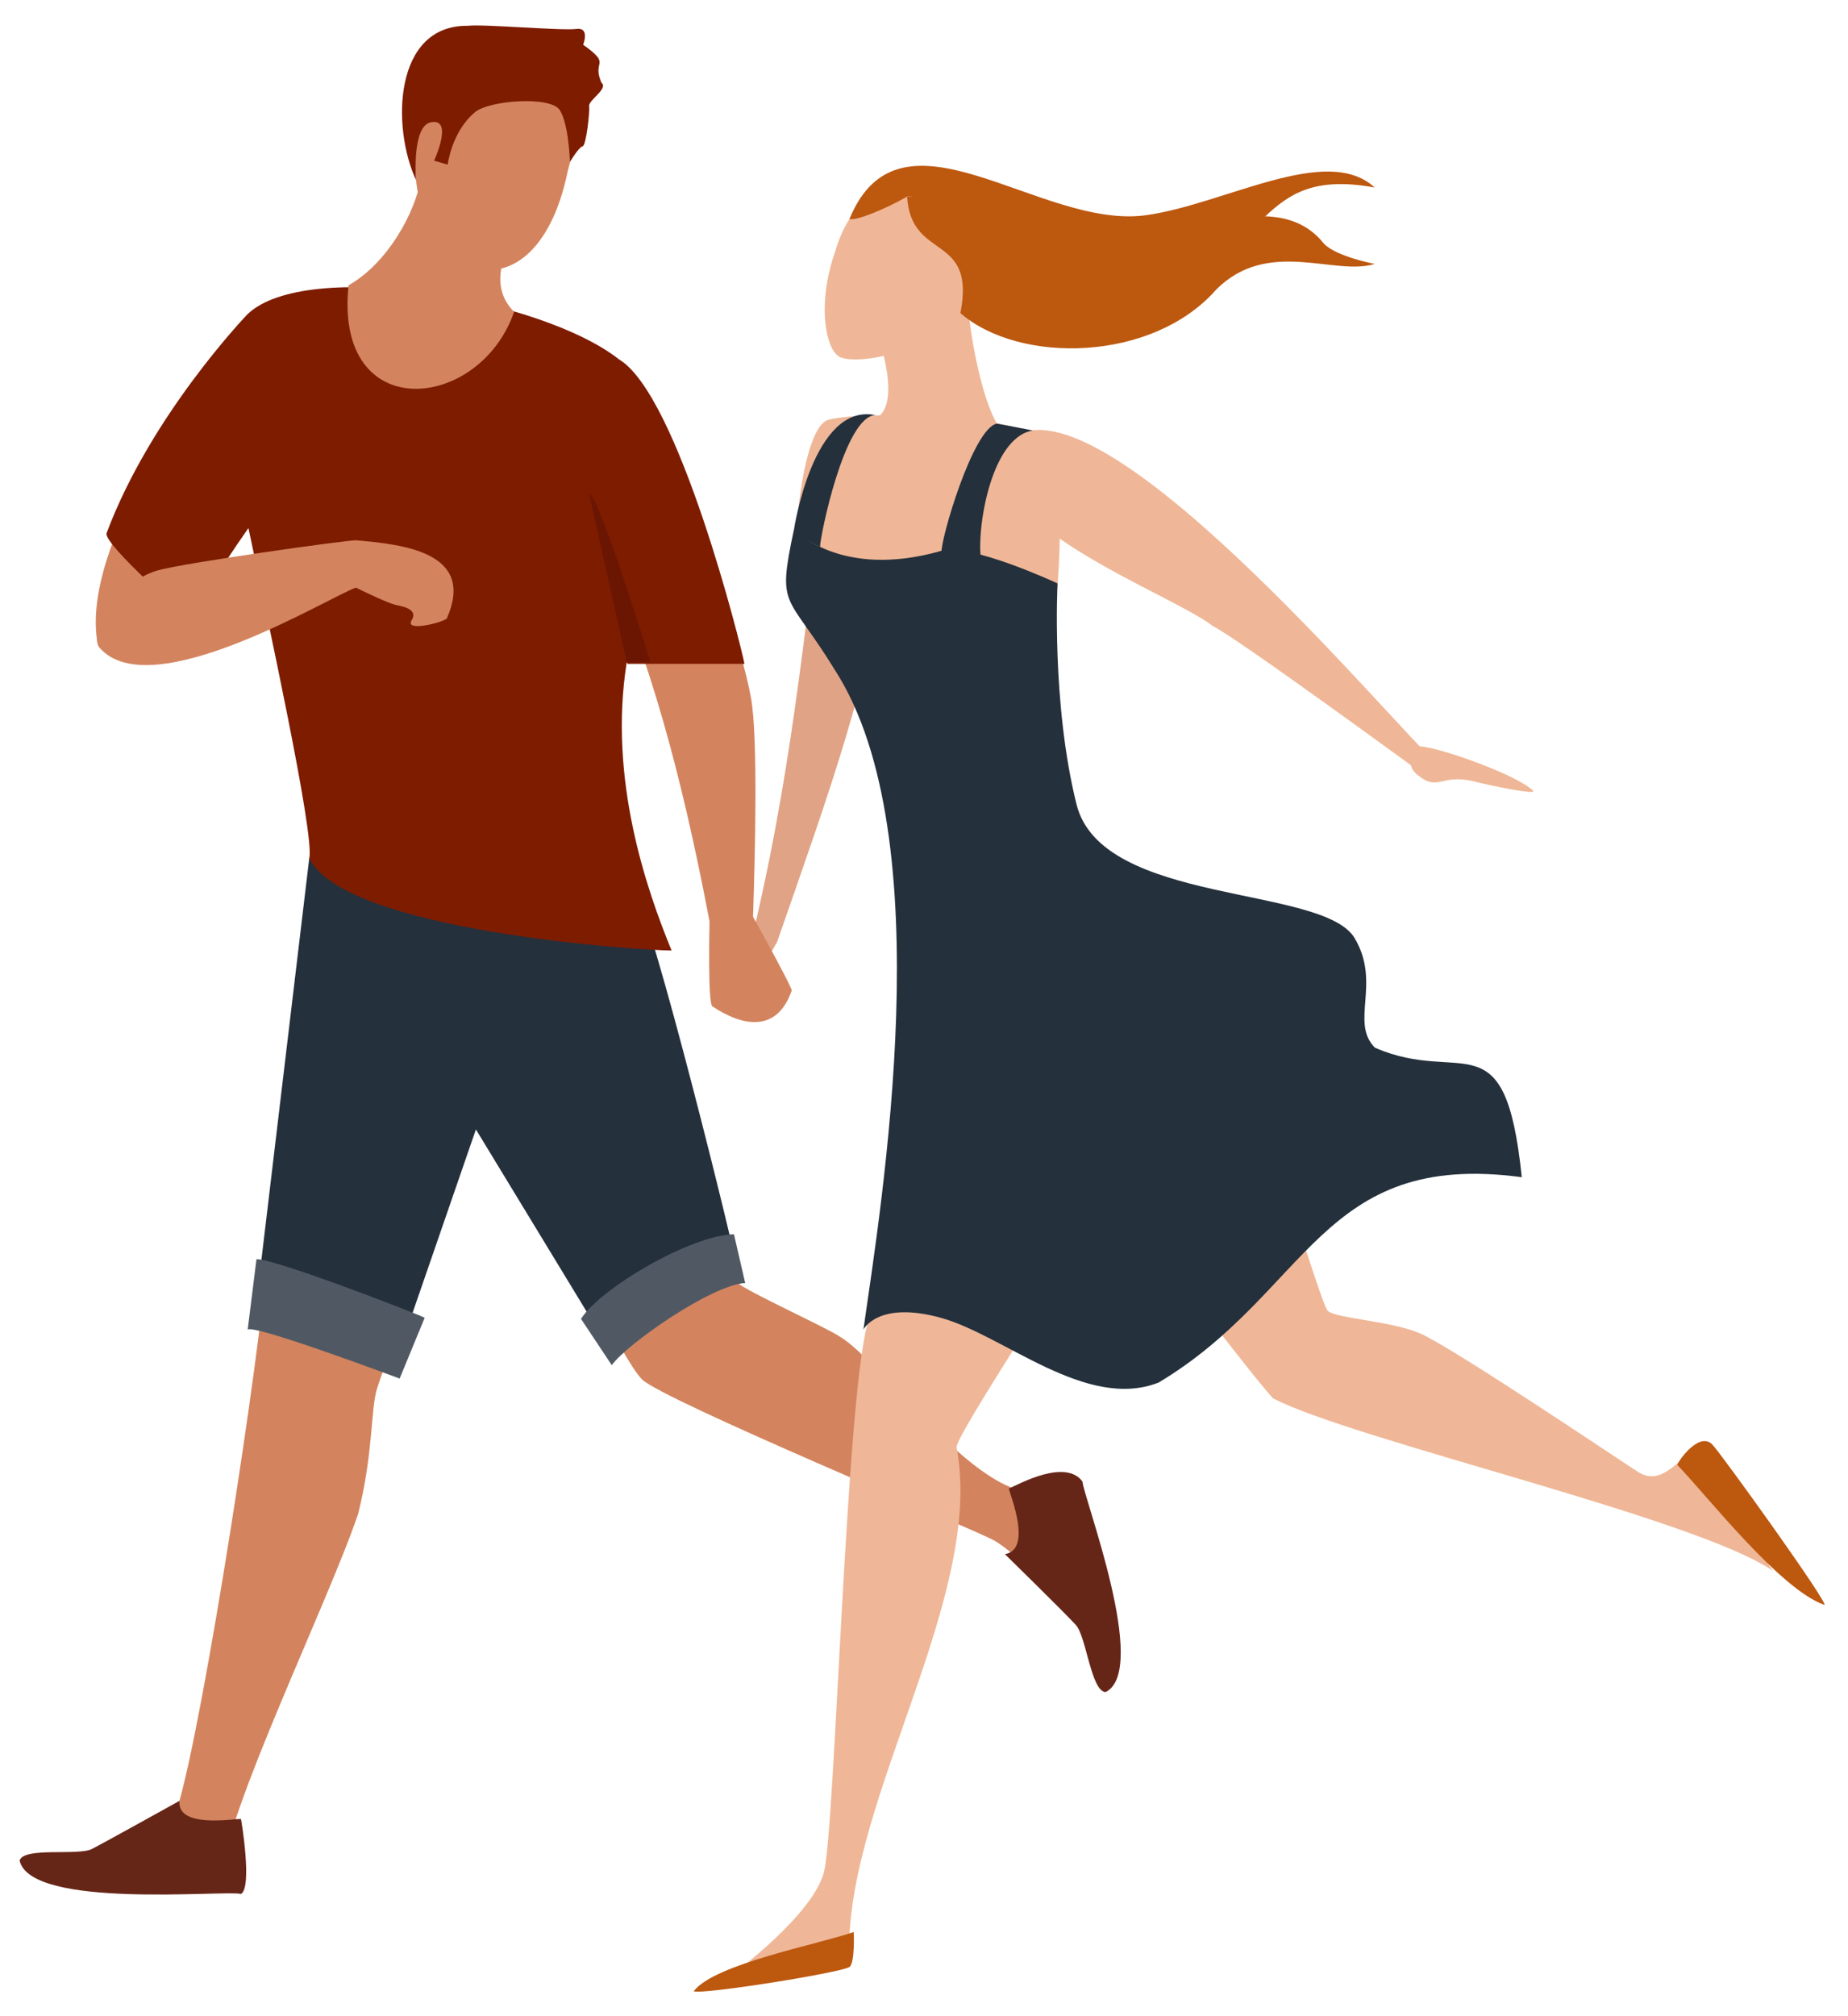
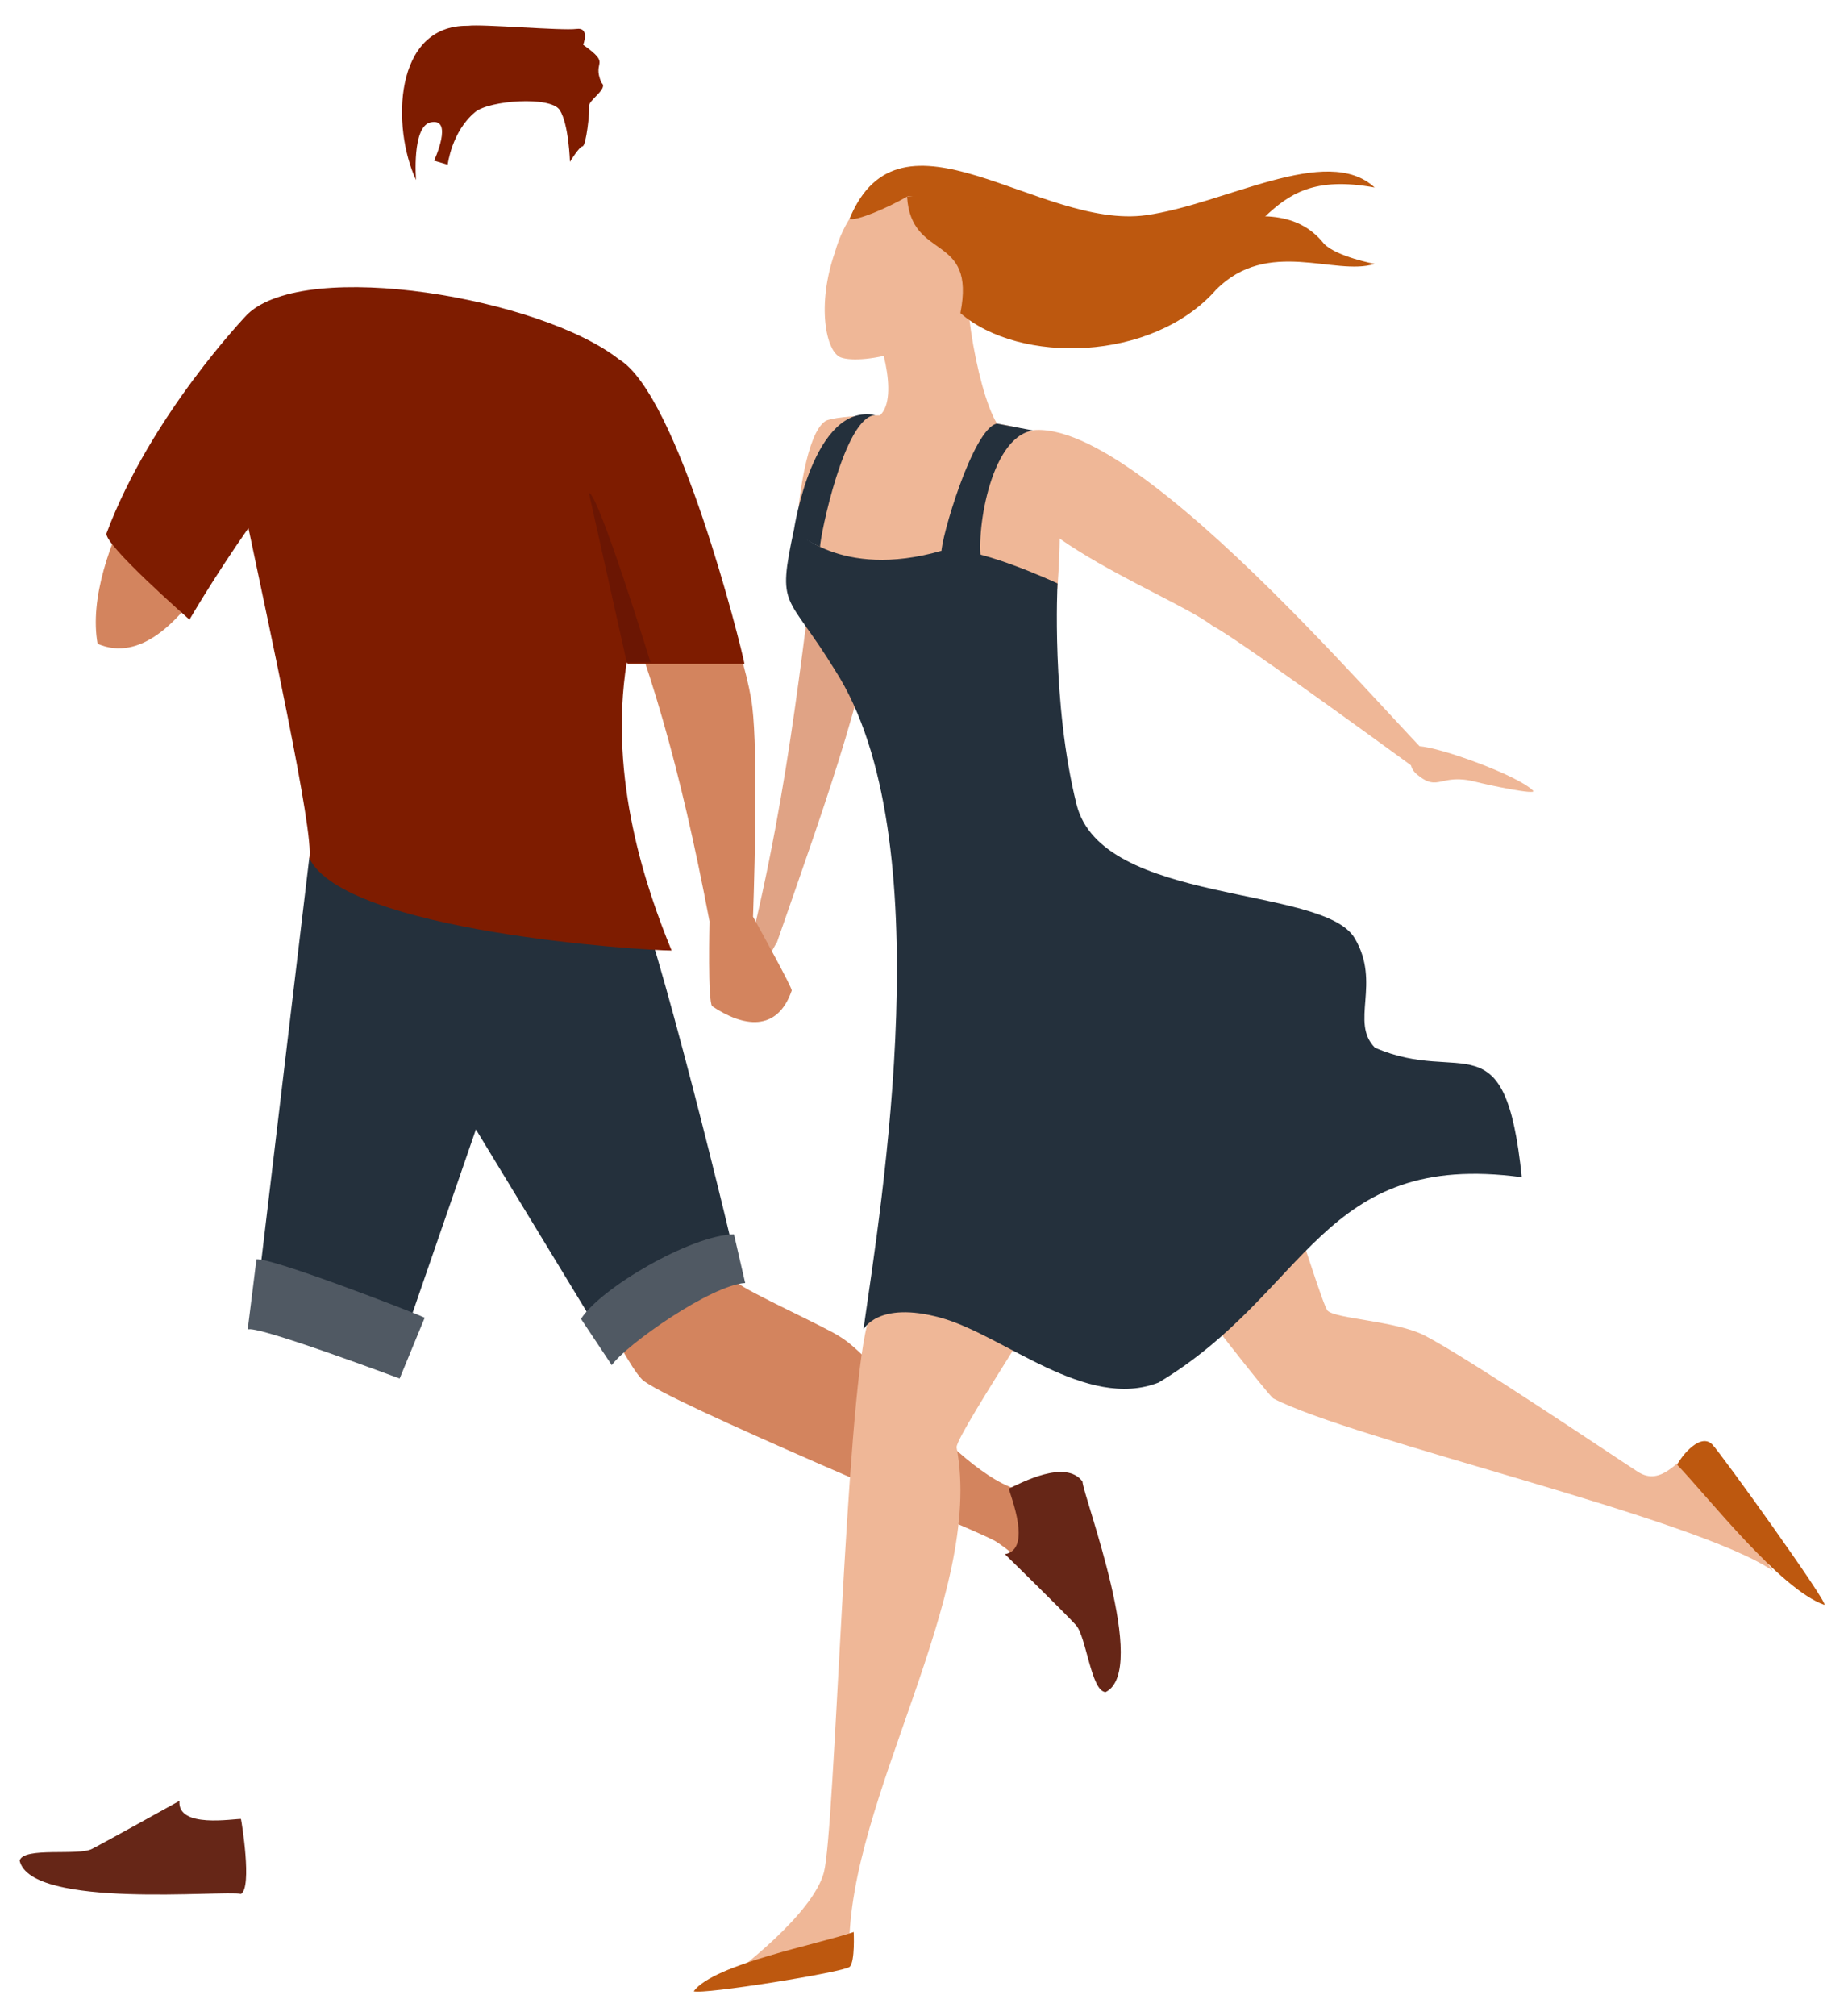
<svg xmlns="http://www.w3.org/2000/svg" id="Background" viewBox="0 0 208.211 227.057">
  <path d="m100.348,60.768c0-3.35-7.071-8.686-7.071-8.686-2.51,16.193-3.546,32.126-8.21,52.125-.002.212-4.442,2.907-4.709,3.908-.267,1,0,4.536,0,4.536l1.884,1.534,2.252.534s-.4-3.402,0-3.802c.808-.296,2.615-4.246,3.037-4.77,6.088-17.507,10.225-28.649,12.817-45.378Z" style="fill:#e0a385;" />
  <path d="m10.996,72.503c-1.813-10.095,8.853-25.582,13.464-30.249,0,0,5.959,8.716,5.959,8.983-1.82,3.665-9.909,25.359-19.423,21.266Z" style="fill:#d3845e;" />
-   <path d="m30.041,142c-.649,9.824-7.01,51.42-10.007,61.454-1.156,1.156-8.848,7.919-9.916,7.919s14.07.623,15.003-.311c.124-6.613,11.909-30.726,15.237-40.601,1.711-6.848,1.4-11.741,2.111-14.053.712-2.312,4.269-11.472,4.269-11.472l-16.698-2.936Z" style="fill:#d3845e;" />
  <path d="m62.193,136.663s7.827,16.365,10.139,18.677,36.932,16.677,39.6,18.1,10.028,8.938,10.028,8.226-3.736-13.875-3.736-13.875c-7.284,2.711-18.788-14.528-23.658-17.298-1.472-.999-10.539-5.115-11.428-6.004s-5.985-15.316-5.985-15.316l-14.961,7.49Z" style="fill:#d3845e;" />
  <path d="m84.842,103.241c.236-6.932.561-20.176-.214-24.567-1.067-6.048-5.403-18.411-7.804-20.812-2.401-2.401-9.605.534-8.716,4.625,5.09,12.072,8.49,23.758,11.834,41.274h0c0,.209-.213,9.045.299,9.557,3.455,2.32,7.323,2.987,8.963-1.774,0-.403-3.559-6.854-4.361-8.303Z" style="fill:#d3845e;" />
  <path d="m34.844,96.64l-6.137,51.496,15.742,5.603,9.17-26.548,14.844,24.413s14.675-7.204,14.675-8.271-9.872-41.09-11.74-42.958-36.554-3.736-36.554-3.736Z" style="fill:#24303c;" />
  <path d="m70.614,74.58c.06.107.102.181.102.181h13.163c-.374-1.999-7.438-30.287-14.132-34.285-8.773-6.919-35.16-11.437-41.841-5.109-.115.114-10.917,11.357-15.898,24.674-.441,1.178,9.339,9.738,9.339,9.738,0,0,2.815-4.854,6.644-10.313,2.001,9.602,7.499,34.647,6.853,37.172,3.928,8.265,37.575,10.408,40.823,10.406-2.823-6.877-7.152-19.324-5.053-32.466Z" style="fill:#7e1c00;" />
-   <path d="m39.268,32.134c-1.644,15.824,14.764,14.229,18.655,2.986-3.787-3.825.383-9.007,1.489-11.455l-12.029-3.335c-.658,3.587-3.622,9.236-8.116,11.804Z" style="fill:#d3845e;" />
-   <path d="m63.964,19.287c-3.858,18.683-19.417,11.42-16.901-4.096C51.544.105,68.447,3.131,63.964,19.287Z" style="fill:#d3845e;" />
  <path d="m50.443,18.543l-1.534-.449s2.247-4.863-.381-4.318c-2.153.447-1.654,6.5-1.654,6.5-2.762-5.927-2.539-17.486,5.849-17.371,1.586-.216,10.614.57,12.2.354,1.586-.216.78,1.779.78,1.779,3.297,2.351.93,1.69,2.063,4.283.834.634-1.482,1.966-1.393,2.627.09.661-.334,4.473-.73,4.527-.397.054-1.43,1.753-1.43,1.753,0,0-.117-4.221-1.144-5.831-1.027-1.611-7.928-1.101-9.53.219-2.655,2.189-3.098,5.927-3.098,5.927Z" style="fill:#7e1c00;" />
-   <path d="m11.208,72.939c-1.132-1.132,1.756-7.347,6.562-8.704,3.075-.868,21.175-3.392,22.337-3.392,5.433.474,13.511,1.378,10.234,8.807-.454.454-4.776,1.561-3.967.213.836-1.393-1.295-1.595-1.924-1.773-1.141-.323-4.342-1.911-4.342-1.911-2.741.87-23.091,13.465-28.899,6.759Z" style="fill:#d3845e;" />
  <path d="m28.895,141.811c1.758-.161,17.42,5.868,18.955,6.587l-2.823,6.848c-.265-.091-16.42-6.154-17.121-5.508l.989-7.926Z" style="fill:#505963;" />
  <path d="m65.461,148.529c2.207-3.474,12.359-9.422,17.232-9.53l1.267,5.491c-3.829.22-13.398,6.921-15.031,9.25l-3.469-5.211Z" style="fill:#505963;" />
  <path d="m66.35,55.507c1.067,0,6.937,19.062,6.937,19.062l-2.673.012" style="fill:#6b1603;" />
  <path d="m27.149,204.847c.051.183,1.299,7.739,0,8.44-1.81-.457-23.705,1.755-24.938-3.76.471-1.571,6.581-.502,8.148-1.306s9.861-5.417,9.861-5.417c-.278,3.154,6.155,1.989,6.929,2.043Z" style="fill:#662617;" />
  <path d="m113.668,167.642c1.383-.65,6.411-3.348,8.292-.801.099,1.745,7.577,21.247,2.611,23.712-1.639-.054-2.169-6.234-3.347-7.543s-8.002-7.986-8.002-7.986c3.12-.538.591-6.621.446-7.382Z" style="fill:#662617;" />
  <path d="m121.471,111.582c5.192.794,6.226,16.187,3.202,22.769-3.024,6.581-16.899,27.038-16.899,28.639,3.194,16.632-12.194,39.498-12.096,56.566-1.245,1.245-12.985,2.668-12.985,2.668,0,0,8.894-6.581,10.139-11.384,1.245-4.803,2.457-52.51,4.875-61.653,2.418-9.143,8.644-39.916,23.764-37.604Z" style="fill:#efb797;" />
  <path d="m117.558,124.123c.69.898,23.48,30.951,25.882,33.352,8.95,4.674,47.673,13.474,56.299,19.418,0,0-8.538-12.748-9.605-12.748s-2.911,3.344-5.603,1.601c-3.091-2-19.242-12.887-24.014-15.342-3.227-1.661-10.006-1.868-10.94-2.801s-10.068-32.604-13.608-36.144c-3.54-3.54-28.332-.246-18.411,12.664Z" style="fill:#efb797;" />
  <path d="m113.495,49.74c9.533-9.079,42.977,31.383,48.754,36.628l-1.201,1.334s-21.479-15.742-24.414-17.21c-5.005-3.855-27.782-11.843-23.14-20.752Z" style="fill:#efb797;" />
  <path d="m117.691,49.414c-.719-.719-2.755-1.286-5.363-1.709h.001c-2.384-3.92-4.447-17.093-2.84-19.573l-11.81,6.74c1.391,2.567,3.709,9.808,1.467,11.904h0c-3.244.01-5.643.325-6.136.636-2.214,1.394-3.024,9.585-3.024,9.585,0,0,1.363,3.82,2.407,4.584,5.478,4.011,26.732,4.774,26.732,4.774,0,0,1.233-14.274-1.435-16.942Z" style="fill:#efb797;" />
  <path d="m109.207,33.737c-2.907,5.631-12.066,7.427-14.486,6.514-1.66-.626-2.738-5.873-.647-11.855,3.97-13.934,21.884-9.552,15.133,5.341Z" style="fill:#efb797;" />
  <path d="m89.462,59.589c-1.962,9.183-.826,7.006,4.617,15.883,12.103,18.803,5.203,60.146,3.201,74.265,0,0,1.601-3.291,8.716-1.334,7.115,1.957,16.365,10.495,24.547,7.293,17.01-10.196,18.213-26.184,40.912-23.124-1.869-18.175-6.685-10.289-16.543-14.585-2.846-2.847.734-7.271-2.29-12.34-3.576-5.996-28.483-3.669-31.33-15.054s-2.141-24.891-2.141-24.891c0,0-9.841-4.597-13.114-3.663-11.426,3.261-16.577-2.449-16.577-2.449Z" style="fill:#24303c;" />
  <path d="m110.596,63.311c-.692-2.721.796-14.048,5.783-14.833l-4.05-.774c-2.712.484-6.408,13.218-6.252,14.533l4.52,1.074Z" style="fill:#24303c;" />
  <path d="m92.394,61.581c0-1.155,2.755-14.732,6.242-14.833-7.01-1.429-9.173,12.841-9.173,12.841.314.828,2.932,1.992,2.932,1.992Z" style="fill:#24303c;" />
  <path d="m95.71,24.655c5.772-14.031,21.457,1.247,33.415-.42,8.892-1.239,20.345-8.114,25.757-3.119-13.638-2.499-11.35,7.906-24.526,10.592-8.427.478-26.676-10.425-28.158-9.566-2.243,1.301-5.755,2.782-6.488,2.512Z" style="fill:#bd580f;" />
  <path d="m108.205,35.261c6.636,5.773,21.615,5.533,28.805-2.628,5.839-5.895,13.393-1.492,17.873-2.912,0,0-4.237-.793-5.693-2.25-6.216-7.873-19.459,2.041-28.465-1.324-7.722-2.18-13.823-4.477-18.527-4.004.454,7.342,7.799,4.025,6.007,13.118Z" style="fill:#bd580f;" />
  <path d="m159.921,84.046c2.281.092,11.064,3.254,12.801,4.991.56.56-5.13-.645-6.412-.979-4.06-1.056-4.186,1.209-6.64-.823-1.763-1.46.25-3.19.25-3.19Z" style="fill:#efb797;" />
  <path d="m188.985,164.978c3.482,3.632,11.58,14.007,16.556,15.755.623,0-11.704-17.145-12.629-18.071-1.504-1.504-3.926,1.998-3.926,2.316Z" style="fill:#bd580f;" />
  <path d="m96.184,217.577s.167,3.302-.442,3.911c-.609.608-16.518,3.16-17.585,2.76,2.3-3.082,14.176-5.317,18.027-6.671Z" style="fill:#bd580f;" />
</svg>